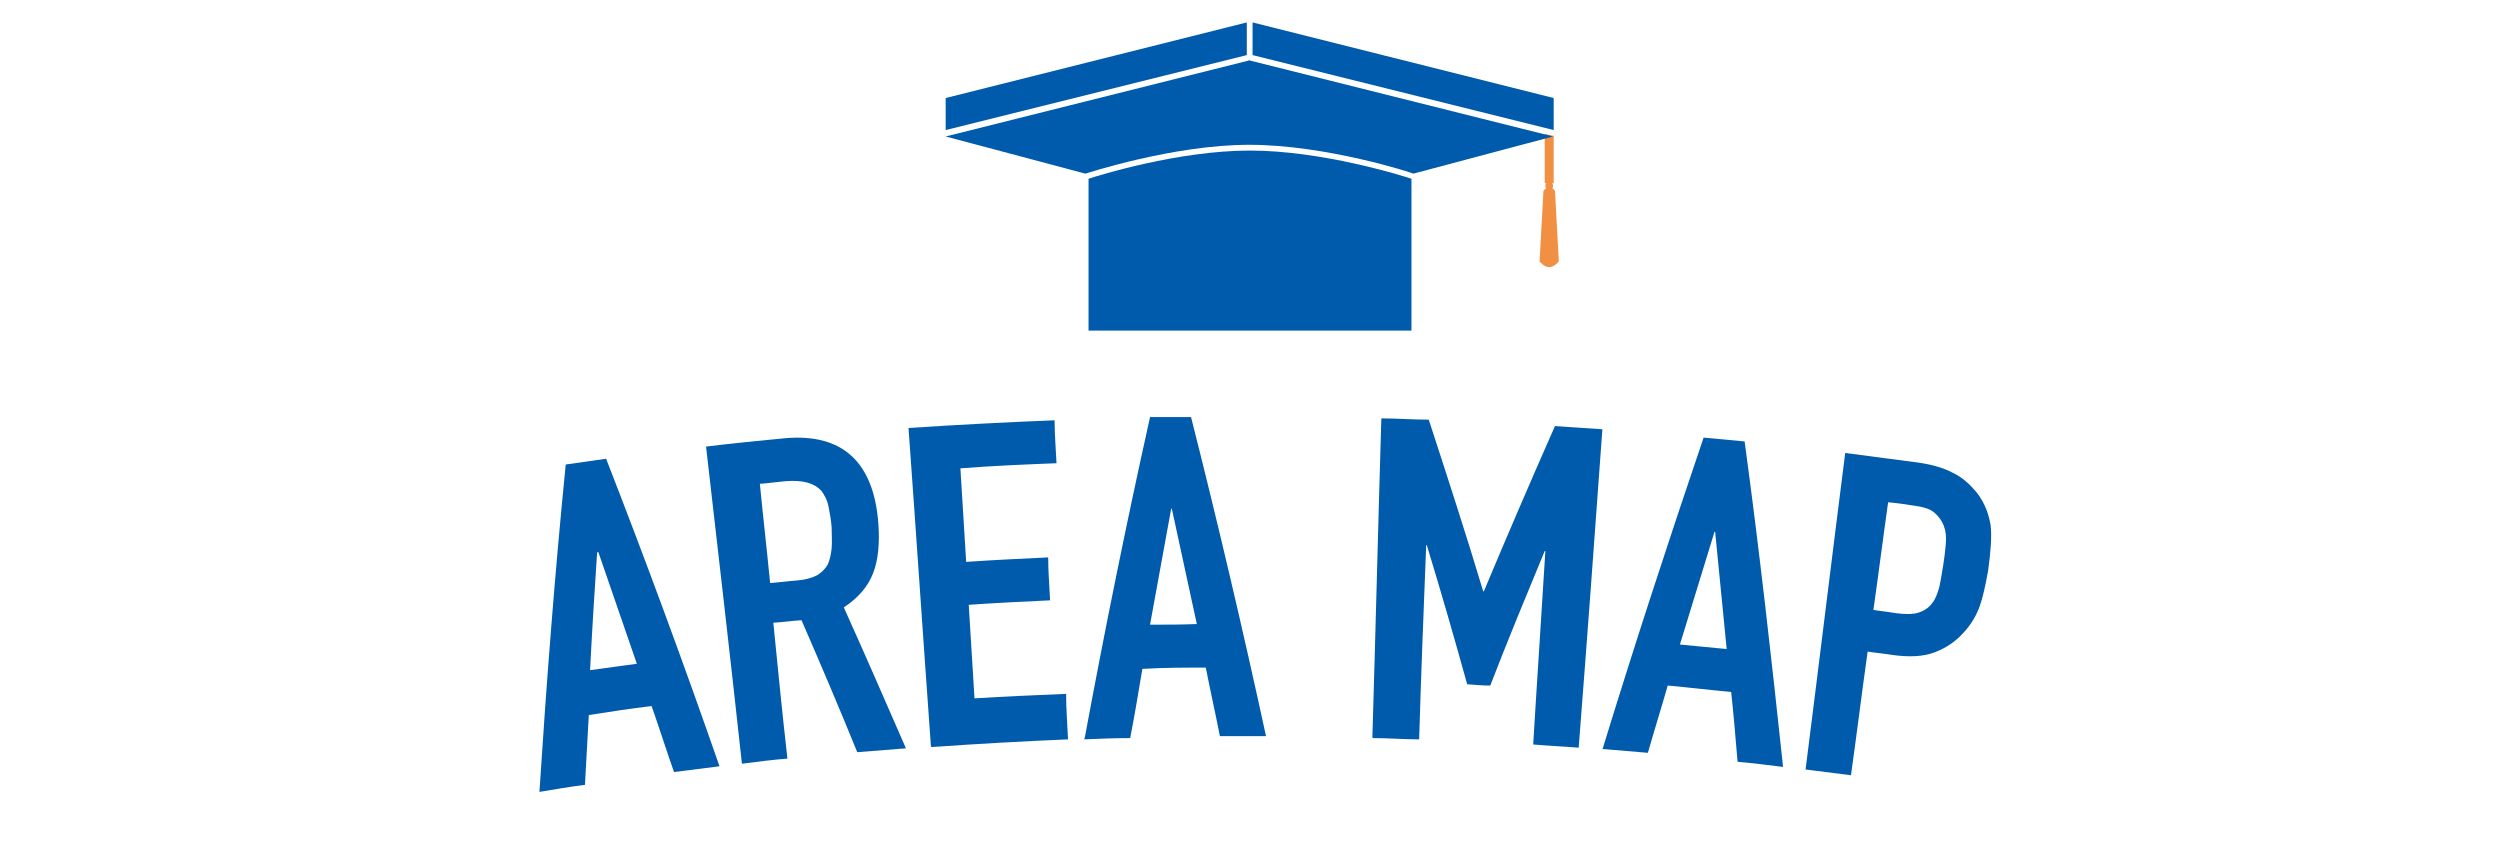
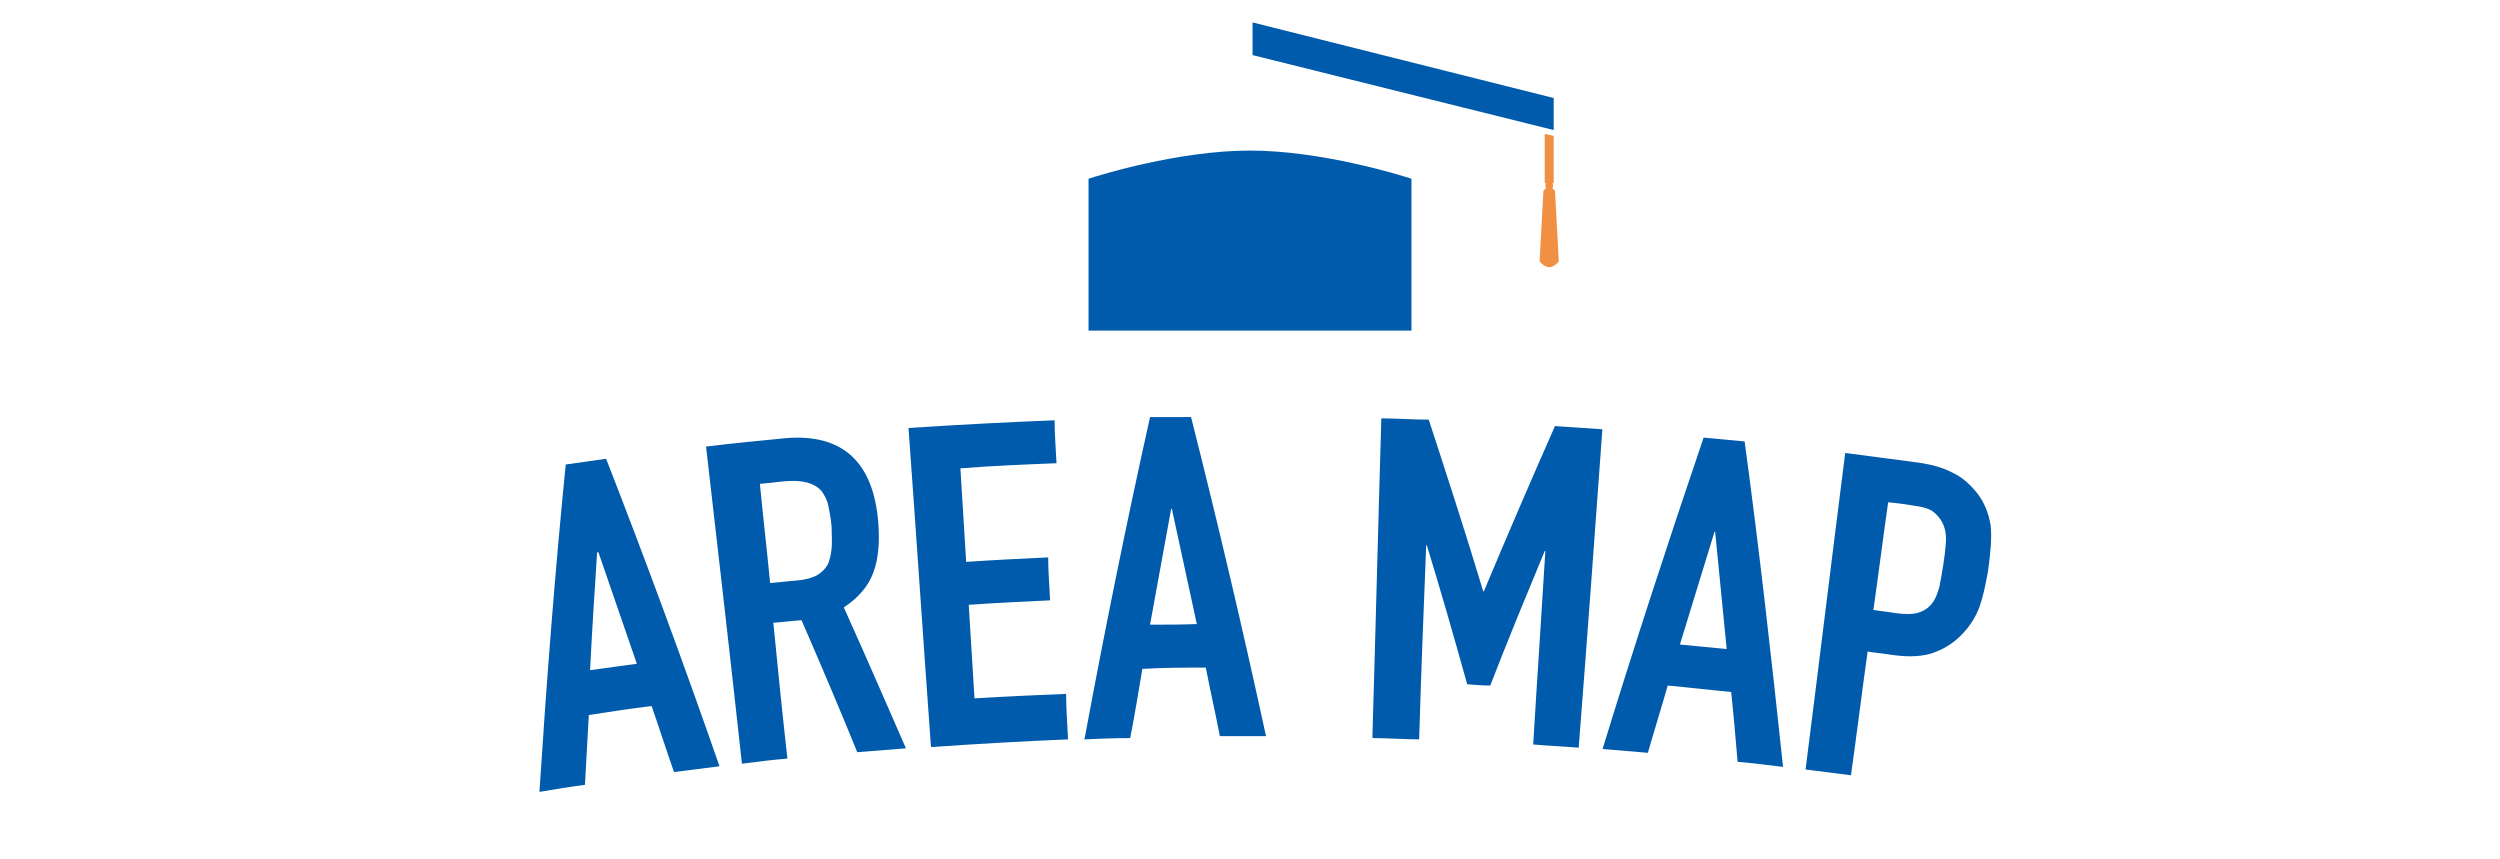
<svg xmlns="http://www.w3.org/2000/svg" version="1.1" viewBox="0 0 390.2 134">
  <defs>
    <style>
      .cls-1 {
        fill: none;
      }

      .cls-2 {
        fill: #005bac;
      }

      .cls-3 {
        fill: #f18f43;
      }
    </style>
  </defs>
  <g>
    <g id="_レイヤー_2">
-       <rect class="cls-1" y="0" width="390.2" height="134" />
      <path class="cls-2" d="M84.2,123.5c1.1-17,2.4-34,4.1-51,2.1-.3,4.2-.6,6.3-.9,6.2,15.9,12.1,31.9,17.7,48-2.4.3-4.8.6-7.1.9-1.2-3.4-2.3-6.9-3.5-10.3-3.3.4-6.6.9-9.8,1.4-.2,3.6-.4,7.3-.6,10.9-2.4.3-4.7.7-7.1,1.1h0ZM99.4,103.6c-2-5.8-4-11.6-6-17.4,0,0,0,0-.2,0-.4,6.1-.8,12.3-1.1,18.4,2.4-.3,4.9-.7,7.3-1Z" />
      <path class="cls-2" d="M115.8,119.2c-1.8-16.5-3.7-33-5.6-49.5,4.1-.5,8.2-.9,12.3-1.3,9-.8,13.9,3.7,14.6,13.4.2,2.9,0,5.5-.8,7.6s-2.3,3.9-4.6,5.4c3.3,7.3,6.5,14.7,9.7,22-2.5.2-5,.4-7.6.6-2.8-6.9-5.7-13.7-8.7-20.6-1.5.1-2.9.3-4.4.4.7,7.1,1.4,14.1,2.2,21.2-2.4.2-4.8.5-7.1.8h0ZM118.6,75.5c.5,5.2,1.1,10.3,1.6,15.5,1.4-.1,2.8-.3,4.2-.4,1.3-.1,2.3-.4,3.1-.8.7-.4,1.3-1,1.7-1.7.3-.7.5-1.5.6-2.5s0-2.1,0-3.3c-.1-1.3-.3-2.3-.5-3.3s-.6-1.7-1.1-2.4c-1.1-1.2-2.9-1.7-5.5-1.5-1.3.1-2.6.3-3.9.4h0Z" />
      <path class="cls-2" d="M145.3,116.5c-1.2-16.6-2.3-33.2-3.5-49.7,7.6-.5,15.2-.9,22.8-1.2,0,2.2.2,4.5.3,6.7-5,.2-10,.4-15,.8.3,4.9.6,9.7.9,14.6,4.3-.3,8.6-.5,12.8-.7,0,2.2.2,4.5.3,6.7-4.2.2-8.5.4-12.7.7.3,4.9.6,9.7.9,14.6,4.8-.3,9.5-.5,14.3-.7,0,2.4.2,4.8.3,7.1-7.1.3-14.2.7-21.3,1.2h0Z" />
      <path class="cls-2" d="M169.3,115.2c3.1-16.7,6.5-33.5,10.2-50.1,2.1,0,4.3,0,6.4,0,4.2,16.6,8.1,33.2,11.7,49.8-2.4,0-4.8,0-7.2,0-.7-3.6-1.5-7.1-2.2-10.7-3.3,0-6.6,0-9.9.2-.6,3.6-1.2,7.2-1.9,10.8-2.4,0-4.8.1-7.2.2h0ZM186.8,97.4c-1.3-6-2.6-12-3.9-18h-.1c-1.1,6-2.2,12.1-3.3,18.1,2.4,0,4.9,0,7.3-.1h0Z" />
      <path class="cls-2" d="M214.2,115.1c.5-16.6.9-33.2,1.4-49.8,2.4,0,4.9.2,7.4.2,2.9,8.9,5.8,17.8,8.5,26.8h.1c3.6-8.6,7.3-17.2,11.1-25.8,2.5.2,4.9.3,7.4.5-1.2,16.6-2.4,33.1-3.7,49.7-2.4-.2-4.8-.3-7.1-.5.6-10.1,1.3-20.2,1.9-30.2h-.1c-2.9,7-5.8,14-8.5,21-1.2,0-2.4-.1-3.6-.2-2-7.2-4.1-14.5-6.3-21.7h-.1c-.4,10.1-.8,20.2-1.1,30.3-2.4,0-4.8-.2-7.2-.2h0,0Z" />
      <path class="cls-2" d="M250.1,117c5-16.3,10.3-32.5,15.8-48.7,2.1.2,4.2.4,6.4.6,2.3,16.9,4.2,33.9,6,50.8-2.4-.3-4.8-.6-7.1-.8-.3-3.6-.6-7.2-1-10.9-3.3-.3-6.6-.7-9.9-1-1,3.5-2.1,7-3.1,10.5-2.4-.2-4.8-.4-7.1-.6h0s0,0,0,0ZM269.5,101.3c-.6-6.1-1.2-12.2-1.8-18.3,0,0-.1,0-.1,0-1.8,5.9-3.6,11.7-5.4,17.6,2.4.2,4.9.5,7.3.7h0Z" />
      <path class="cls-2" d="M281.8,120.2c2.1-16.5,4.1-33,6.2-49.5,3.8.5,7.6,1,11.4,1.5,2.1.3,3.9.8,5.4,1.6,1.5.7,2.8,1.9,3.9,3.3,1.1,1.5,1.7,3.1,2,4.9.2,1.8,0,4.2-.4,7.1-.4,2.2-.8,4.1-1.3,5.5s-1.3,2.8-2.4,4c-1.3,1.5-2.8,2.5-4.6,3.2s-4.1.8-6.8.4c-1.2-.2-2.5-.3-3.7-.5-.9,6.4-1.7,12.9-2.6,19.3-2.4-.3-4.7-.6-7.1-.9h0ZM294.7,78.4c-.8,5.6-1.5,11.2-2.3,16.8,1.2.2,2.4.3,3.5.5,1.5.2,2.7.2,3.6-.1.9-.3,1.6-.8,2.1-1.5.5-.6.8-1.5,1.1-2.5.2-1,.4-2.1.6-3.4.2-1.2.3-2.2.4-3.3s0-2-.3-2.8c-.3-.8-.8-1.5-1.5-2.1s-1.8-.9-3.3-1.1c-1.3-.2-2.6-.4-3.9-.5h0Z" />
      <polygon class="cls-3" points="242.5 28.6 241.1 28.6 241.1 20.9 242.5 21.2 242.5 28.6" />
      <circle class="cls-3" cx="241.8" cy="29" r=".6" />
      <path class="cls-3" d="M240.9,29.8s.4-.6.9-.6.9.6.9.6l.6,11s-.7.9-1.5.9-1.5-.9-1.5-.9l.6-11Z" />
      <polygon class="cls-2" points="195.5 8.6 242.5 20.3 242.5 15.3 195.5 3.5 195.5 8.6" />
-       <polygon class="cls-2" points="194.6 8.6 194.6 3.5 147.6 15.3 147.6 20.3 194.6 8.6" />
      <path class="cls-2" d="M195.1,23.5c-11.2,0-23.7,3.9-25.2,4.4v23.7h50.4v-23.7c-1.5-.5-14-4.4-25.2-4.4h0Z" />
-       <path class="cls-2" d="M195.1,9.4l-47.5,11.9h0s21.8,5.8,21.8,5.8h0c.1,0,13.6-4.5,25.6-4.5s25.5,4.4,25.6,4.5h0l21.8-5.8h0s-47.5-11.9-47.5-11.9Z" />
    </g>
  </g>
</svg>